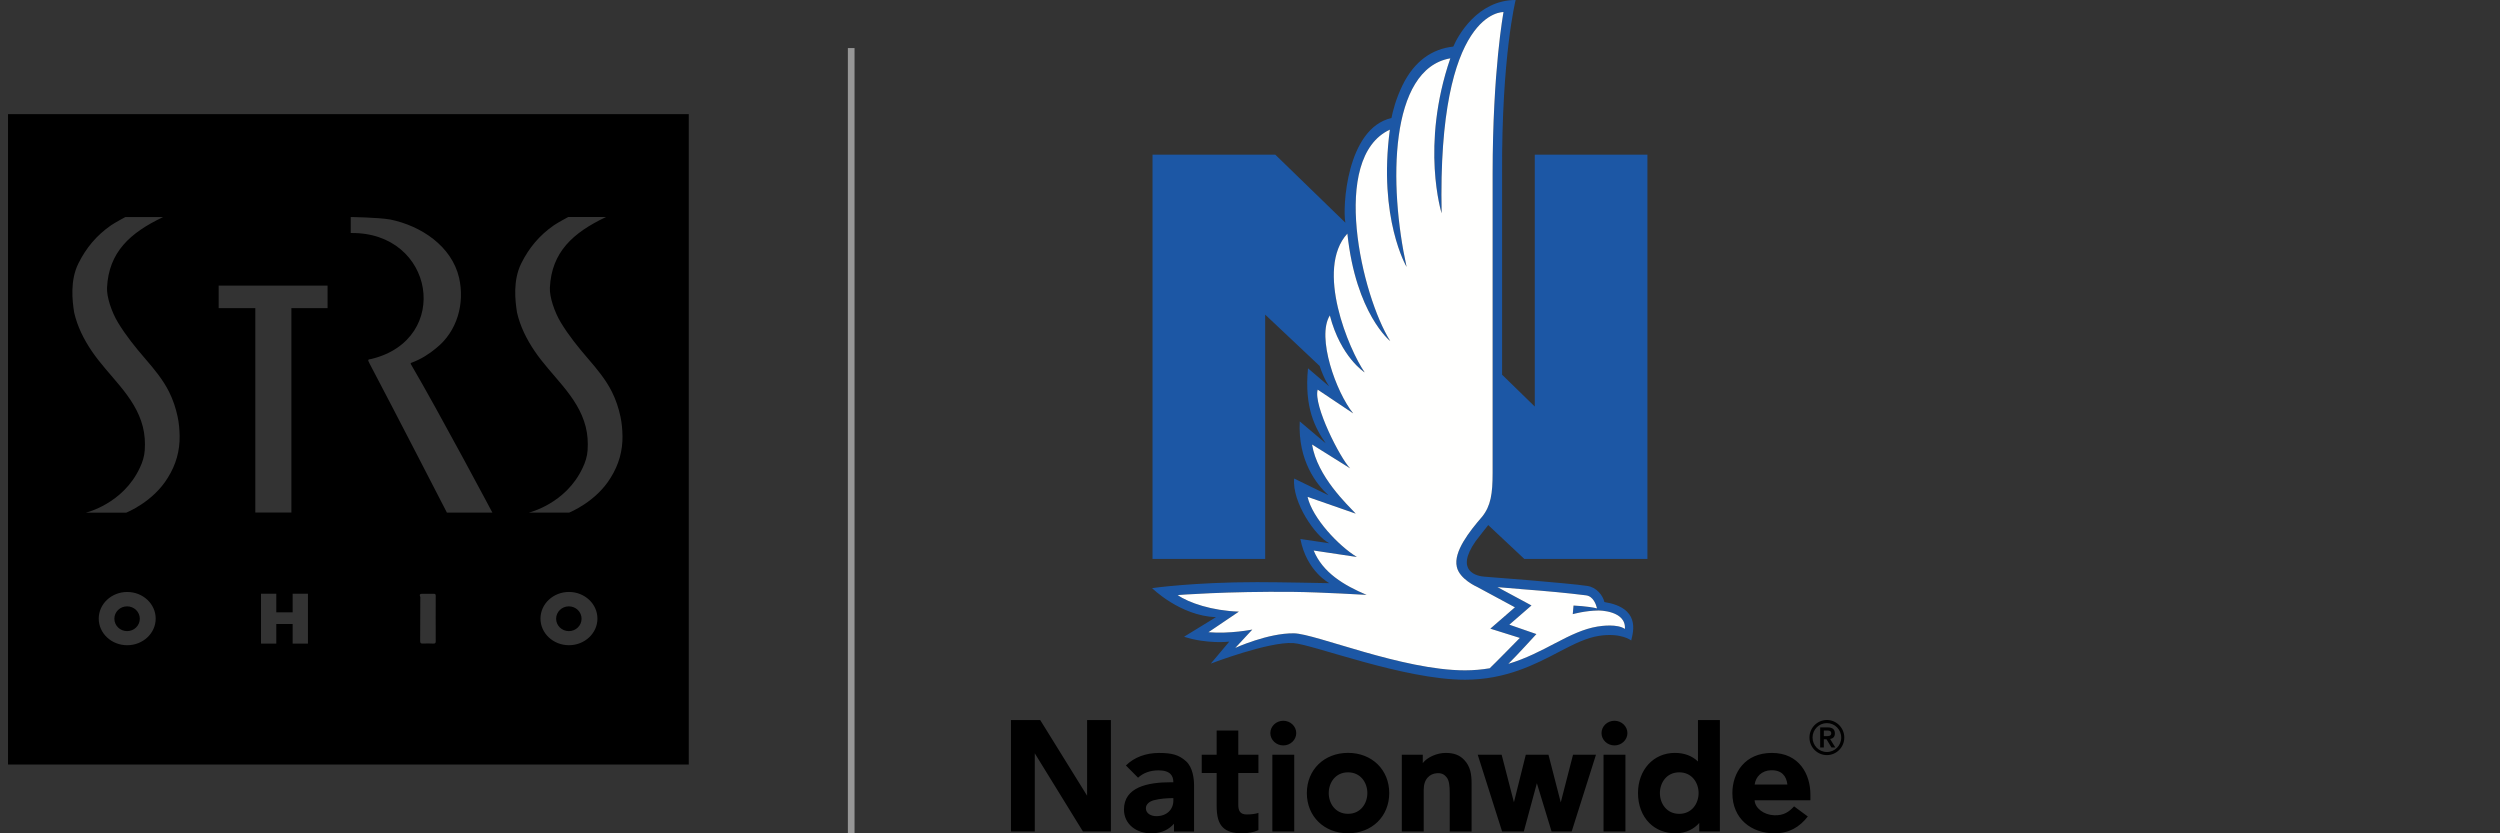
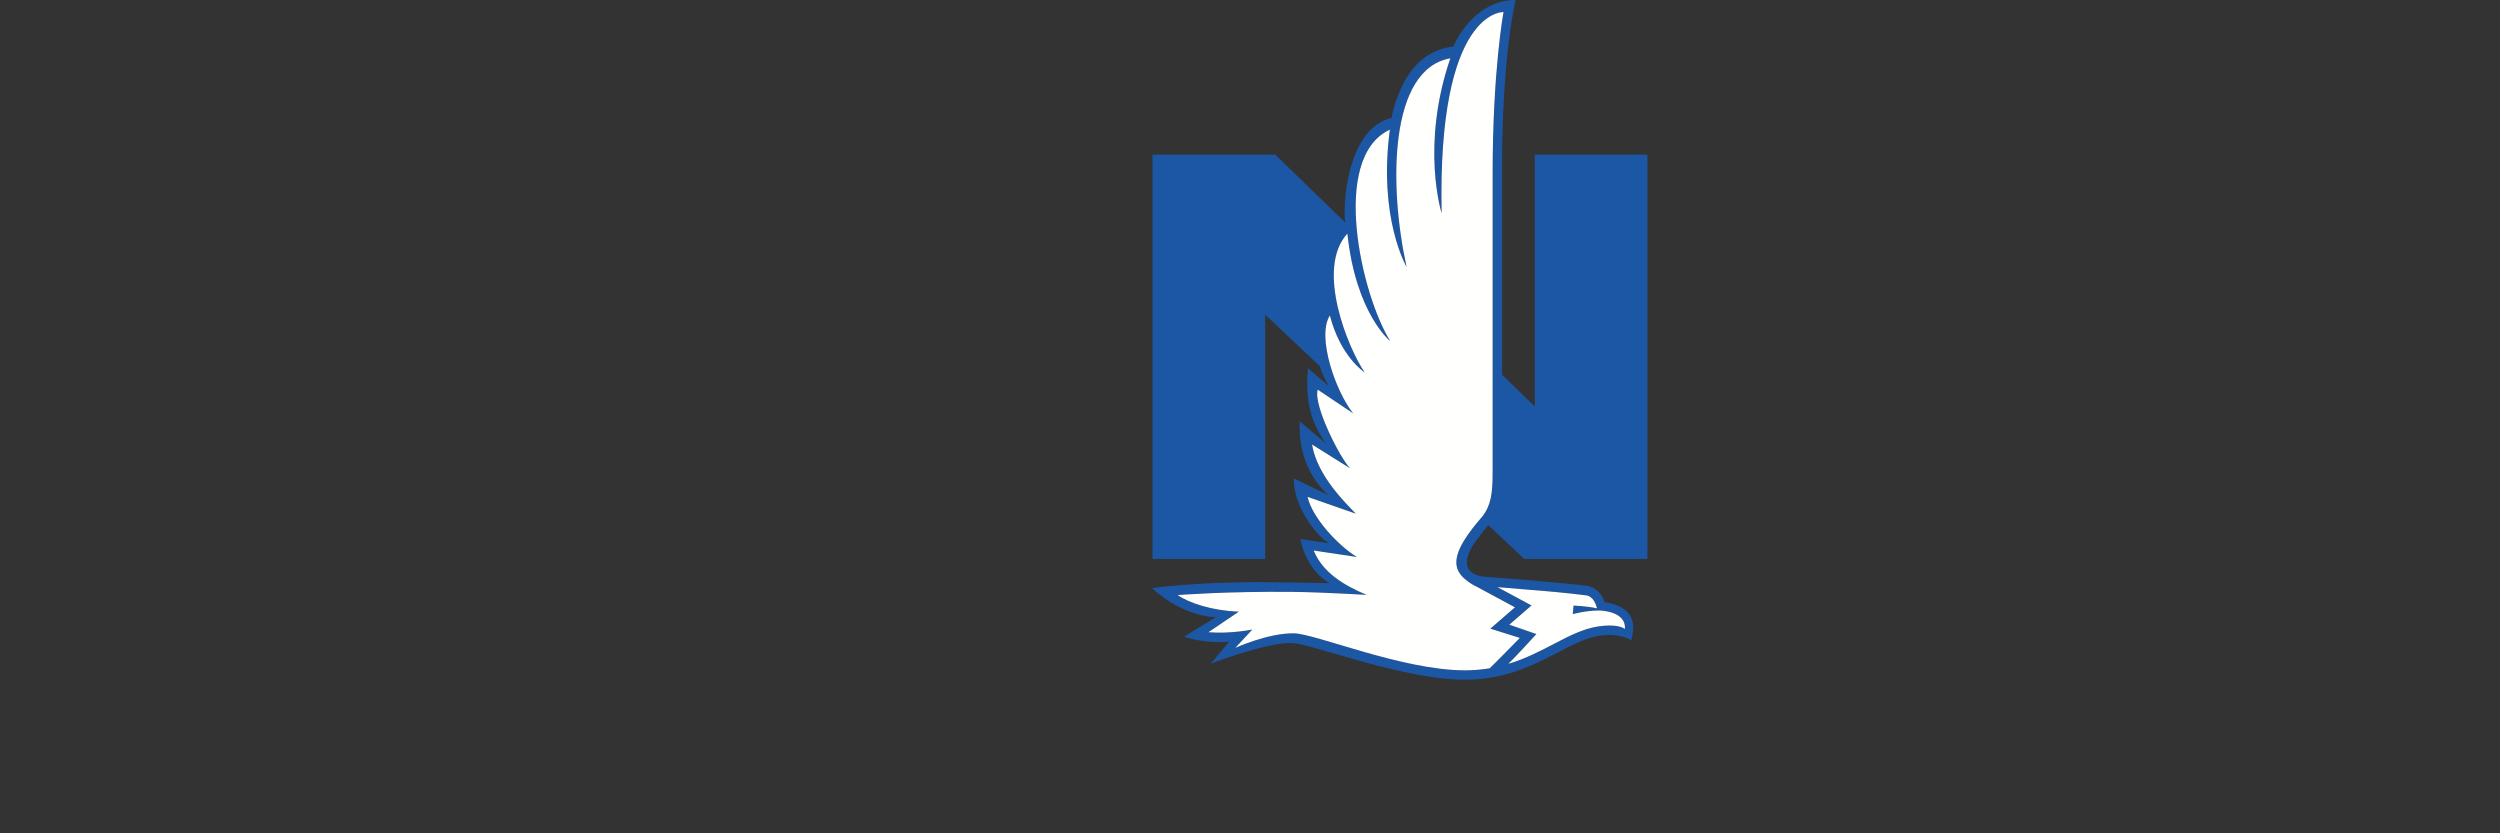
<svg xmlns="http://www.w3.org/2000/svg" fill="none" height="52" viewBox="0 0 156 52" width="156">
  <rect x="0" y="0" width="156" height="52" fill="#333333" stroke="none" />
  <g clip-rule="evenodd" fill-rule="evenodd">
    <path d="m95.118 34.878h7.681v-25.225h-7.029v15.716l-2.04-1.987v-12.529c-.036-7.362.846-10.853.846-10.853-2.379 0-3.614 2.243-3.889 2.906-1.336.147-2.432.913-3.164 2.401-.415.843-.622 1.659-.696 2.058-2.816.646-3.06 5.636-2.875 6.532l-4.373-4.245h-7.661v25.225h7.029v-15.245l3.398 3.203c.309.919.609 1.287.609 1.287l-1.335-1.139c-.241 2.475.458 3.744 1.108 4.682l-1.622-1.369c-.126 2.457 1.067 3.965 1.797 4.612l-2.145-1.047c-.147 1.47 1.336 3.624 2.197 4.04l-1.81-.268c.393 2.028 1.81 2.757 1.81 2.757s-3.09-.064-4.512-.064c-3.956 0-6.552.373-6.552.373s1.75 1.732 3.987 1.812l-1.992 1.222c1.446.47 2.821.306 2.821.306l-1.151 1.369s3.621-1.385 5.15-1.28c1.217.083 6.897 2.287 10.71 2.287 2.559 0 4.412-.974 5.902-1.757.909-.477 1.692-.864 2.466-.982 1.382-.211 2.004.289 2.004.289.141-.579.568-2.039-1.673-2.397-.088-.397-.476-.916-1.056-1.004-1.204-.182-6.272-.57-6.42-.579-.435-.026-1.897-.307-.552-2.223.102-.145.781-.997.781-.997zm-.18 1.885c1.663.127 2.845.238 4.032.386.449.056.627.572.686.815-.568-.14-1.467-.178-1.467-.178l-.049.536s.769-.219 1.61-.228c0 0 1.726-.008 1.644 1.152-.471-.324-1.435-.195-1.707-.151-.867.142-1.691.541-2.646 1.043-.873.459-1.815.953-2.922 1.287.485-.469 1.751-1.86 1.751-1.86l-1.688-.585 1.382-1.2-2.124-1.144c.53.045 1.031.09 1.497.125zm-2.455-4.518c-.782.902-1.797 2.186-1.578 3.122.163.775 1.263 1.254 1.263 1.254l2.364 1.275-1.534 1.332 1.841.578s-1.688 1.721-1.881 1.894c-.482.081-.993.129-1.542.129-3.905 0-9.336-2.293-10.679-2.31-1.62-.02-3.655.909-3.655.909l1.063-1.144s-1.391.28-2.739.166l1.901-1.285c-1.67-.054-3.132-.549-3.821-1.033 0 0 3.074-.242 7.243-.198 1.687.018 4.546.186 4.546.186-1.413-.598-2.735-1.385-3.302-2.768l2.696.404c-1.132-.689-2.775-2.416-3.077-3.752l3.006 1.048c-.534-.576-2.393-2.307-2.727-4.315l2.379 1.489c-.624-.625-2.313-3.942-2.026-4.913l2.217 1.484c-1.062-1.306-2.304-4.766-1.458-6.114.674 2.608 2.175 3.557 2.175 3.557-.985-1.42-3.11-6.45-1.081-8.664.533 5.016 2.676 6.71 2.676 6.71-1.774-2.813-3.795-11.448-.025-13.195-.738 5.548 1.044 8.564 1.044 8.564-1.125-5.112-1.088-12.354 2.73-13.016-1.875 5.46-.543 9.671-.543 9.671-.273-12.772 3.862-12.557 3.862-12.557s-.68 3.627-.68 10.09v18.666c0 1.289-.111 2.057-.656 2.736z" fill="#1c57a5" />
    <path d="m94.938 36.763c1.663.127 2.845.238 4.032.386.449.056.627.572.686.815-.568-.14-1.467-.178-1.467-.178l-.049.536s.769-.219 1.61-.228c0 0 1.726-.008 1.644 1.152-.471-.324-1.435-.195-1.707-.151-.867.142-1.691.541-2.646 1.043-.873.459-1.815.953-2.922 1.287.485-.469 1.751-1.86 1.751-1.86l-1.688-.585 1.382-1.2-2.124-1.144c.53.045 1.031.09 1.497.125zm-2.455-4.518c-.782.902-1.797 2.186-1.578 3.122.163.775 1.263 1.254 1.263 1.254l2.364 1.275-1.534 1.332 1.841.578s-1.688 1.721-1.881 1.894c-.482.081-.993.129-1.542.129-3.905 0-9.336-2.293-10.679-2.31-1.62-.02-3.655.909-3.655.909l1.063-1.144s-1.391.28-2.739.166l1.901-1.285c-1.67-.054-3.132-.549-3.821-1.033 0 0 3.074-.242 7.243-.198 1.687.018 4.546.186 4.546.186-1.413-.598-2.735-1.385-3.302-2.768l2.696.404c-1.132-.689-2.775-2.416-3.077-3.752l3.006 1.048c-.534-.576-2.393-2.307-2.727-4.315l2.379 1.489c-.624-.625-2.313-3.942-2.026-4.913l2.217 1.484c-1.062-1.306-2.304-4.766-1.458-6.114.674 2.608 2.175 3.557 2.175 3.557-.985-1.42-3.11-6.45-1.081-8.664.533 5.016 2.676 6.71 2.676 6.71-1.774-2.813-3.795-11.448-.025-13.195-.738 5.548 1.044 8.564 1.044 8.564-1.125-5.112-1.088-12.354 2.73-13.016-1.875 5.46-.543 9.671-.543 9.671-.273-12.772 3.862-12.557 3.862-12.557s-.68 3.627-.68 10.09v18.666c0 1.289-.111 2.057-.656 2.736z" fill="#fffffe" />
-     <path d="m80.077 44.975c.442 0 .809.345.809.77 0 .425-.367.77-.809.77-.442 0-.808-.345-.808-.77 0-.426.366-.77.808-.77zm20.665 0c.442 0 .809.345.809.77 0 .426-.367.77-.809.77-.44 0-.808-.344-.808-.77 0-.426.368-.77.808-.77zm-27.525 4.83h-.121c-.211 0-.721.025-1.106.132-.266.073-.487.249-.487.494 0 .346.343.497.652.497.665 0 1.063-.425 1.063-.976zm1.292-.803v2.885h-1.252v-.485c-.327.355-.73.58-1.358.598-.987.029-1.764-.578-1.764-1.485 0-1.396 1.475-1.703 2.92-1.702h.162c0-.386-.17-.743-.932-.743-.517 0-.957.167-1.27.459l-.758-.763c.521-.517 1.254-.782 2.064-.782.802 0 1.242.114 1.69.52.423.382.498 1.101.498 1.5zm2.76-1.906v-1.51h-1.35v1.51h-.931v1.139h.931v2.033c0 .681.115 1.085.384 1.357.253.255.639.374 1.211.374.362 0 .728-.073 1.012-.196v-1.078c-.171.058-.419.097-.73.097-.419 0-.527-.231-.527-.62v-1.967h1.257v-1.139zm33.292-.114c1.718 0 2.408 1.345 2.408 2.594v.362h-3.481c.023.489.571.91 1.217.934.603.025.934-.216 1.245-.556l.858.633c-.521.664-1.166 1.05-2.079 1.05-1.447 0-2.629-.907-2.629-2.508 0-1.28.791-2.509 2.461-2.509zm-.047 1.081c-.572.013-.962.403-1.023.89h2.042c-.06-.521-.344-.904-1.019-.89zm3.483-3.136c.599 0 1.087.493 1.087 1.096 0 .604-.488 1.096-1.087 1.096s-1.087-.492-1.087-1.096c0-.604.488-1.096 1.087-1.096zm0 .195c-.494 0-.894.404-.894.901 0 .498.4.902.894.902s.895-.404.895-.902c0-.498-.401-.901-.895-.901zm.061.268c.299 0 .439.135.439.377 0 .218-.129.324-.298.345l.324.531h-.239l-.31-.513h-.167v.513h-.228v-1.253zm-.024.194-.227 0v.351h.167c.14 0 .295-.009.295-.177s-.155-.177-.295-.174zm-46.199-.65v4.719l-2.924-4.719h-1.827v6.951h1.486v-4.878l3.005 4.878h1.745l-0-6.951zm30.322 2.161-.766 2.976-.766-2.976h-1.416l-.74 2.969-.766-2.969h-1.493l1.521 4.79h1.355l.815-3.011.917 3.011h1.255l1.516-4.79zm-18.762 4.79h1.365v-4.79h-1.365zm20.665 0h1.367v-4.79h-1.367zm-8.692-4.465c-.287-.301-.644-.442-1.173-.438-.522.004-1.127.26-1.414.634v-.52h-1.309v4.789h1.367v-2.603c0-.338.091-.589.25-.765.139-.157.34-.256.596-.271.309-.018.474.117.591.268.147.186.186.512.186.95v2.423h1.365v-2.991c0-.585-.075-1.071-.459-1.474zm14.624 2.07c0-.645-.414-1.296-1.208-1.296-.792 0-1.206.651-1.206 1.296 0 .642.414 1.294 1.206 1.294.794 0 1.208-.653 1.208-1.294zm1.328-4.557v6.951h-1.287v-.532c-.3.349-.793.646-1.475.646-.656 0-1.226-.223-1.646-.647-.451-.454-.701-1.117-.701-1.861 0-1.455.967-2.51 2.302-2.509.584 0 1.068.181 1.44.535v-2.583zm-23.202 3.261c-.793 0-1.205.651-1.205 1.294 0 .644.412 1.294 1.205 1.294.79 0 1.205-.651 1.205-1.294 0-.643-.415-1.294-1.205-1.294zm2.57 1.294c0 1.454-1.079 2.509-2.57 2.509-1.491 0-2.571-1.055-2.571-2.509 0-1.454 1.08-2.509 2.571-2.509 1.491 0 2.57 1.055 2.57 2.509z" fill="#000" />
  </g>
-   <path d="m53.323 3v49h-.416v-49z" fill="#979797" />
-   <path d="m8.724 38.609c0 .427-.355.773-.794.773-.438 0-.794-.346-.794-.773 0-.427.355-.773.794-.773.438 0 .794.346.794.773zm26.772-.773c-.438 0-.794.346-.794.773 0 .427.355.773.794.773.438 0 .794-.346.794-.773 0-.427-.355-.773-.794-.773zm7.483-30.714v40.585h-42.478v-40.585zm-33.264 31.479c0-.918-.795-1.662-1.777-1.662-.981 0-1.777.744-1.777 1.662 0 .918.795 1.661 1.777 1.661.981 0 1.777-.744 1.777-1.661zm1.494-11.403c-.006-.398-.041-.793-.123-1.186-.114-.542-.288-1.066-.535-1.56-.382-.764-.932-1.423-1.49-2.07-.618-.716-1.209-1.447-1.697-2.254-.407-.673-.713-1.609-.685-2.178.107-2.218 1.437-3.427 3.502-4.407h-2.359s-.66.354-.896.518c-.894.62-1.554 1.406-2.036 2.382-.522 1.058-.382 2.303-.261 3.062.2.87.594 1.66 1.098 2.404.524.773 1.169 1.452 1.76 2.172.63.768 1.183 1.578 1.428 2.553.121.482.15.963.118 1.459-.025.395-.143.754-.308 1.098-1.052 2.262-3.369 2.798-3.369 2.798h2.52s1.678-.659 2.6-2.185c.502-.8.749-1.67.735-2.607zm8.007 9.852h-.954v1.161h-1.021v-1.161h-.954v3.11h.954v-1.221h1.021v1.221h.954zm1.224-19.227h-6.795v1.404h2.287v12.755h2.251v-12.755h2.257zm6.749 22.18c-.006-.464-.002-.928-.002-1.391h-.001c0-.479-.003-.959.003-1.438.001-.104-.042-.123-.132-.121-.22.003-.439.004-.659-0-.143-.003-.257.004-.174.192.016.035.003.083.003.124-.002.876-.002 1.751-.009 2.627-.001.123.032.167.162.162.219-.009.44-.008.659.002.127.006.152-.043.151-.155zm3.535-8.018s-3.325-6.256-5.075-9.243c-.056-.085-.005-.096.05-.116.561-.21 1.062-.519 1.515-.899 1.327-1.057 1.795-2.797 1.433-4.396-.461-1.968-2.355-3.232-4.286-3.632-.767-.134-2.475-.156-2.475-.156v.998c5.24-.084 6.322 6.628 1.302 7.855-.277.042-.241.043-.116.31 1.608 3.049 4.815 9.28 4.815 9.28zm6.556 6.615c0-.918-.796-1.662-1.777-1.662s-1.777.744-1.777 1.662c0 .918.795 1.661 1.777 1.661s1.777-.744 1.777-1.661zm1.563-11.403c-.006-.398-.041-.793-.123-1.186-.114-.542-.288-1.066-.535-1.56-.382-.764-.932-1.423-1.49-2.07-.618-.716-1.209-1.447-1.697-2.254-.407-.673-.713-1.609-.685-2.178.107-2.218 1.437-3.427 3.502-4.407h-2.359s-.66.354-.896.518c-.894.62-1.554 1.406-2.036 2.382-.522 1.058-.382 2.303-.261 3.062.2.87.594 1.66 1.098 2.404.524.773 1.169 1.452 1.76 2.172.63.768 1.183 1.578 1.428 2.553.121.482.15.963.118 1.459-.025.395-.143.754-.308 1.098-1.052 2.262-3.369 2.798-3.369 2.798h2.52s1.678-.659 2.6-2.185c.502-.8.749-1.67.735-2.607z" fill="#000" />
</svg>